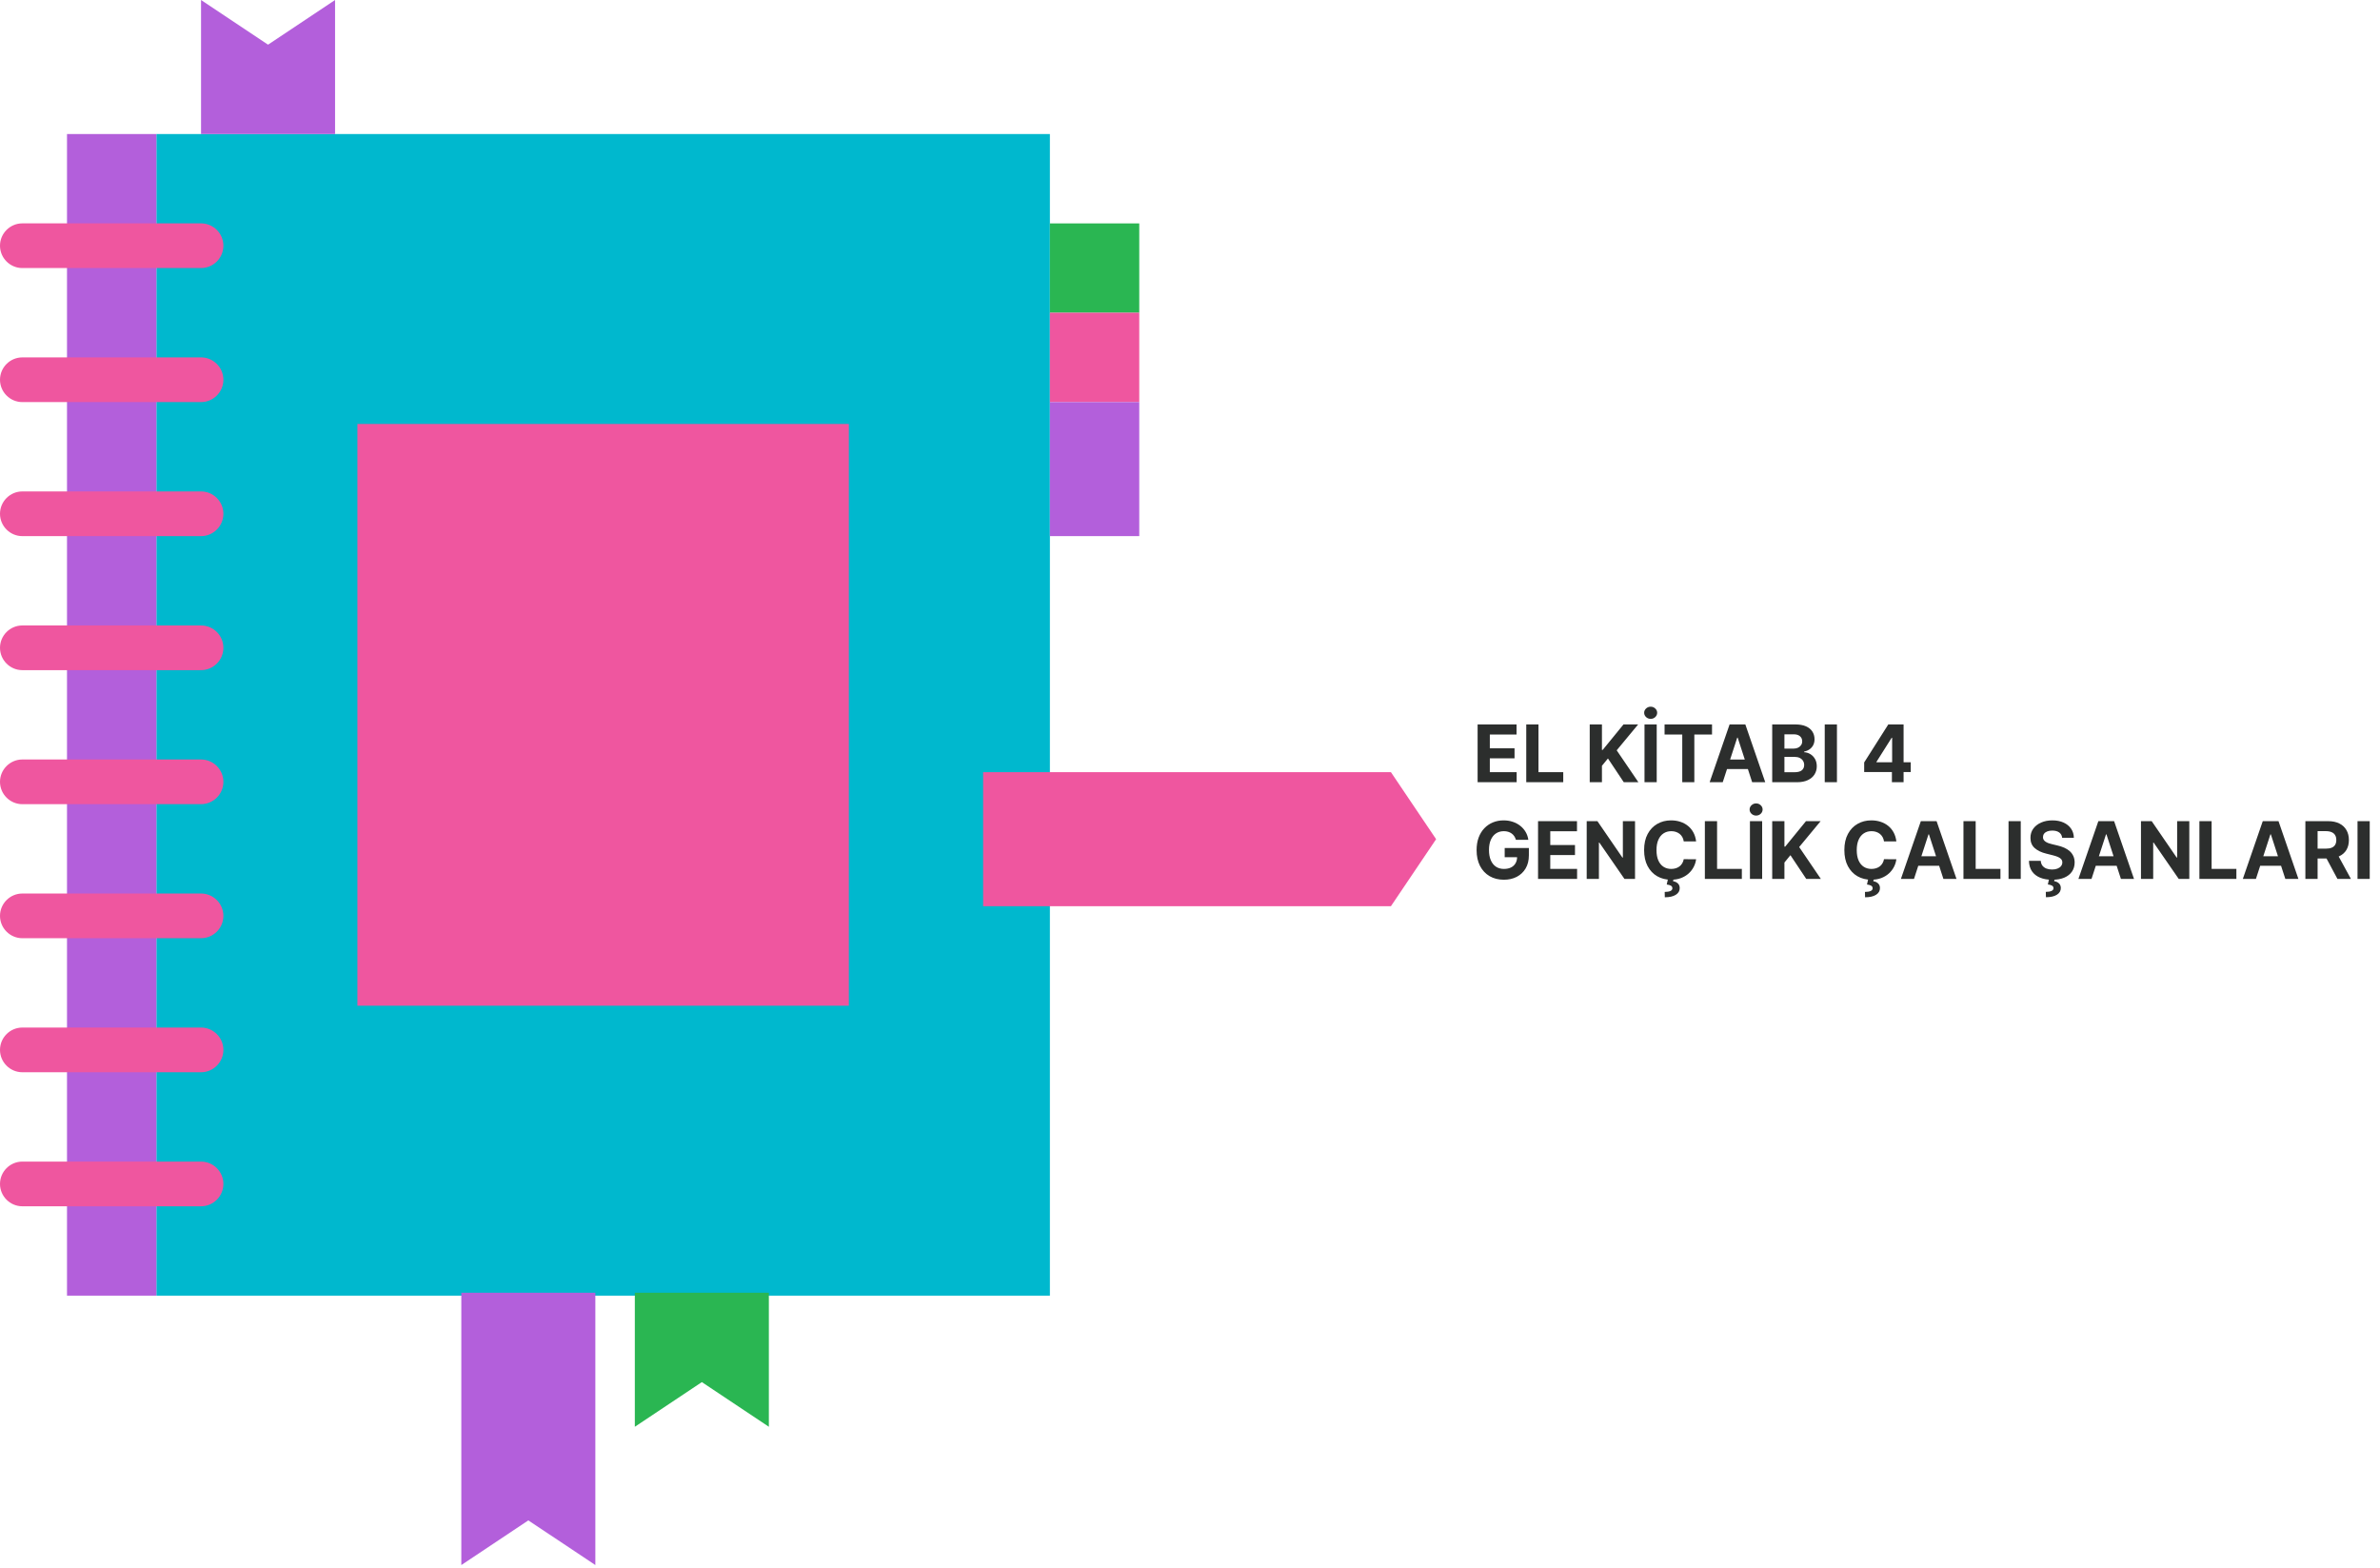
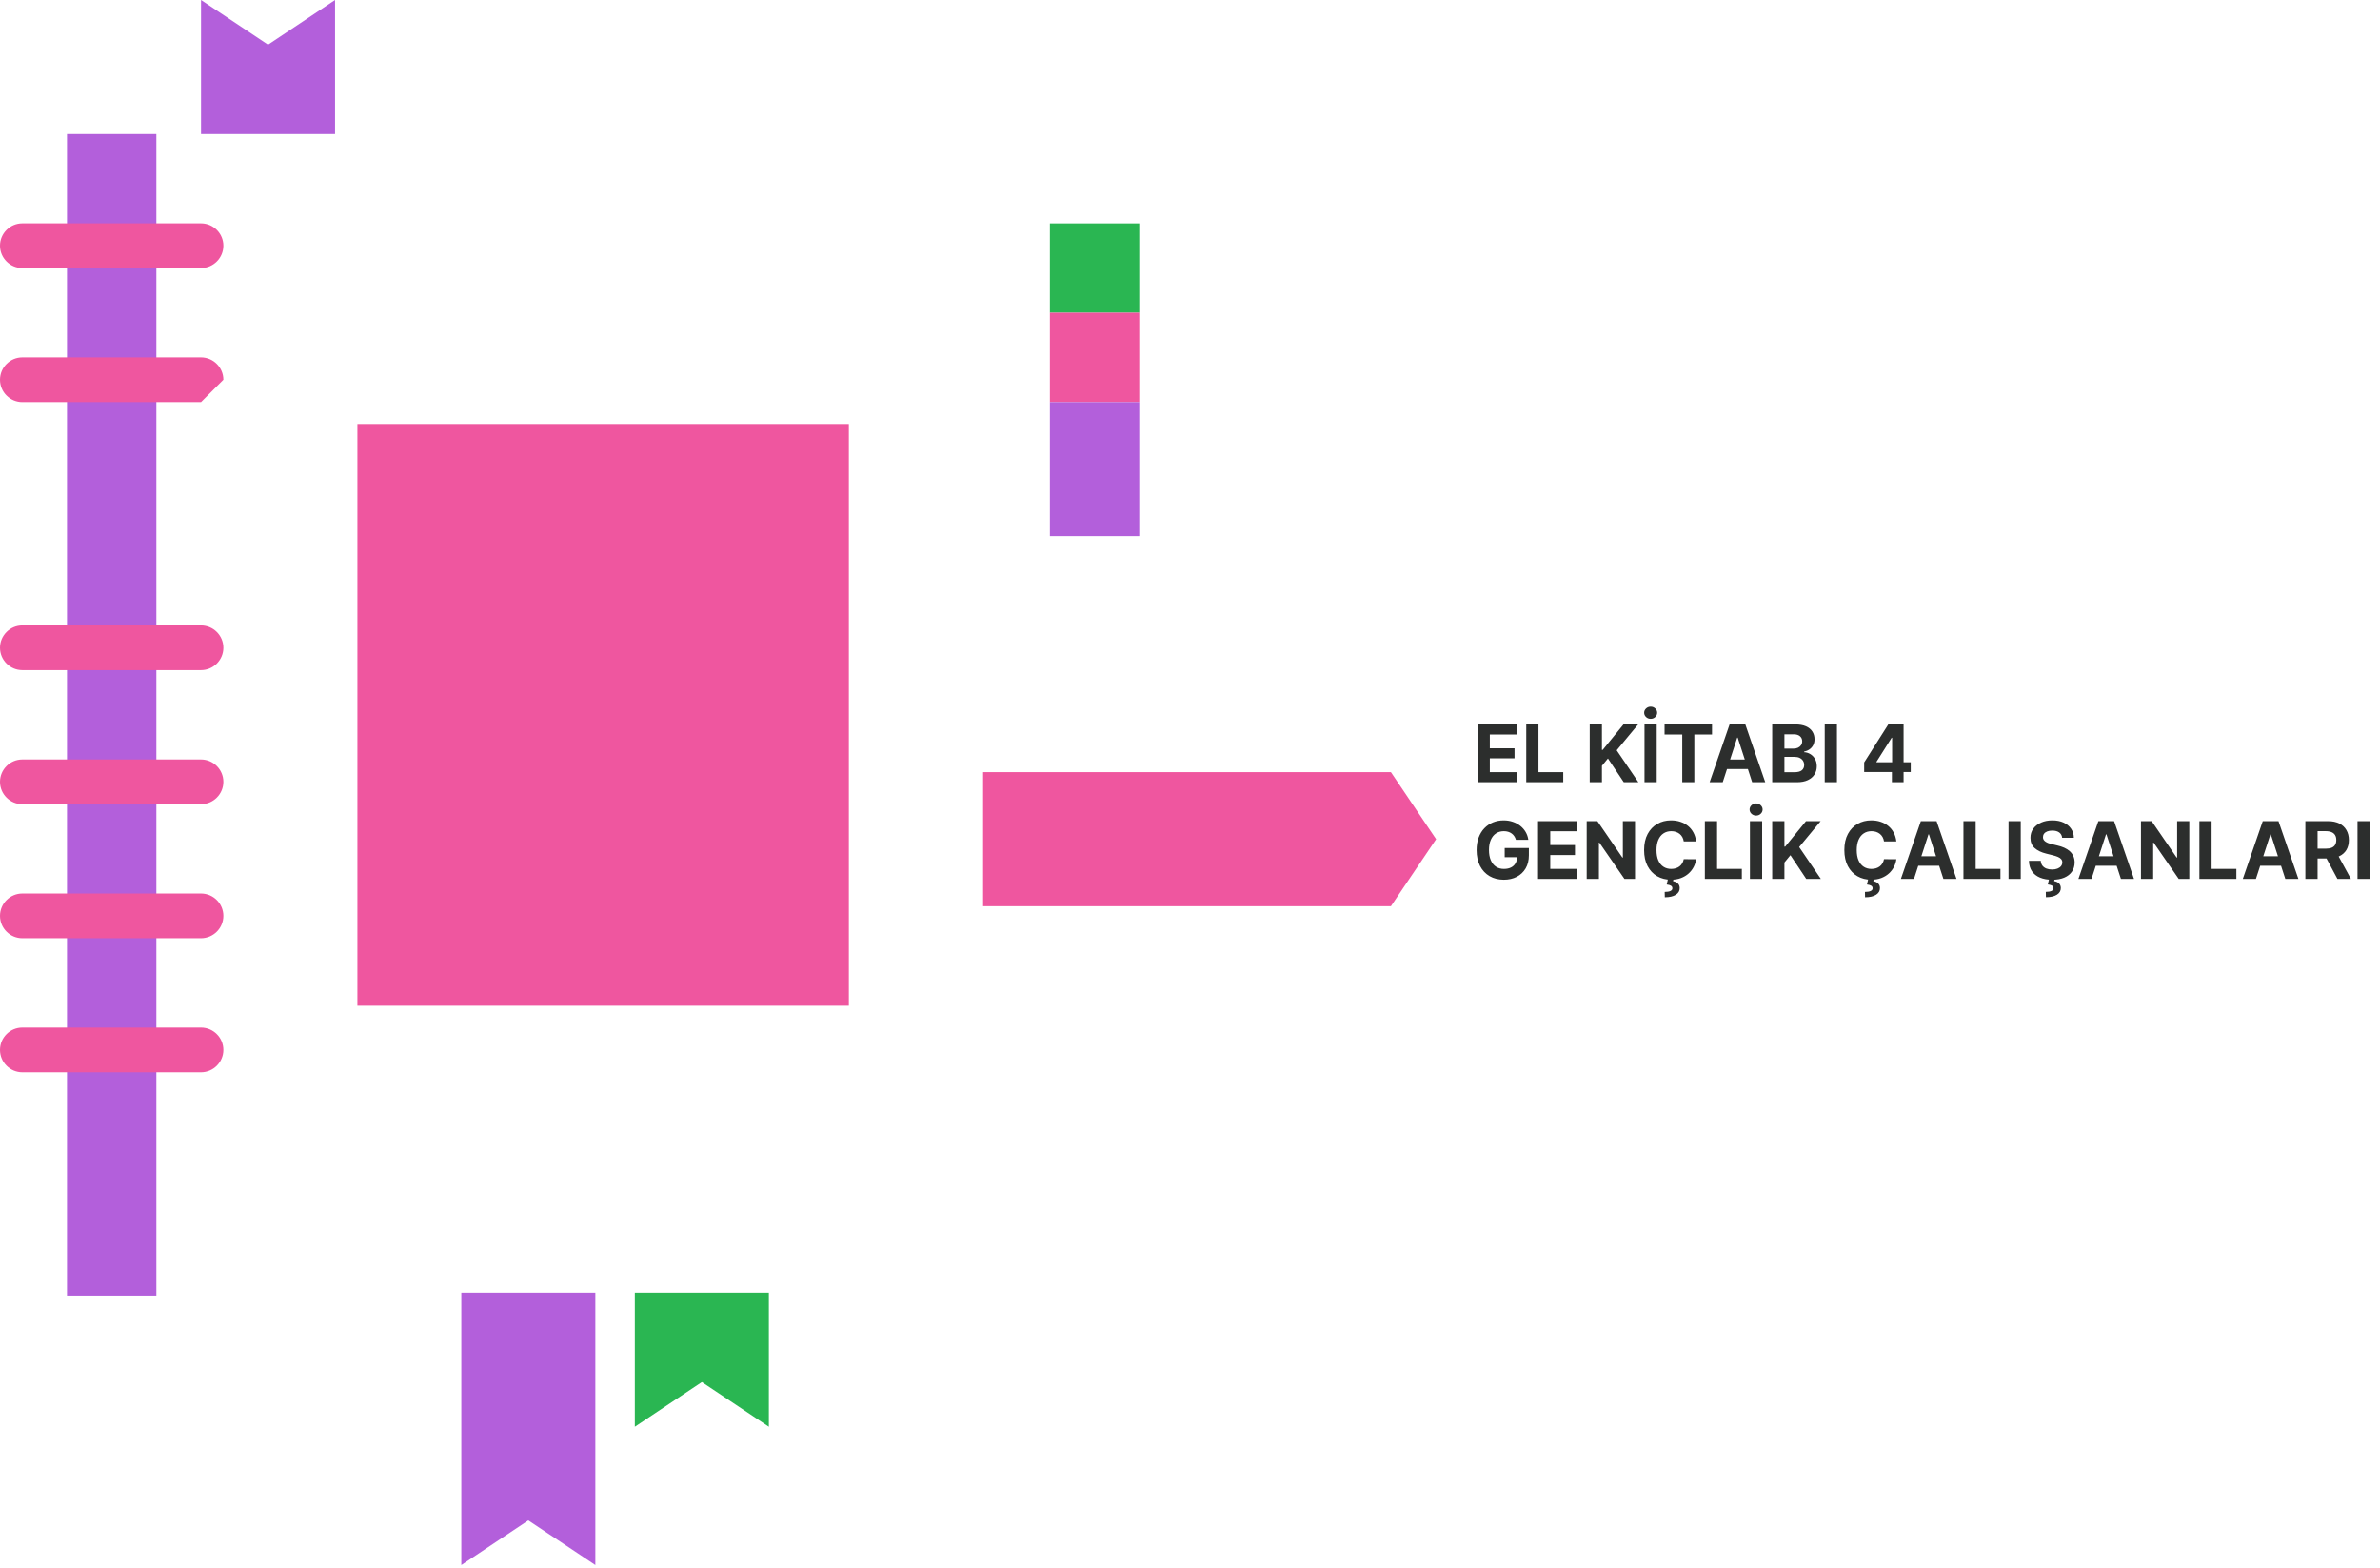
<svg xmlns="http://www.w3.org/2000/svg" width="689" height="454" viewBox="0 0 689 454" fill="none">
  <g id="handbook">
    <g id="flat">
-       <path id="Vector" d="M45.27 38.801H303.94V375.071H45.27V38.801Z" fill="#00B8CE" />
      <path id="Vector_2" d="M303.941 64.672H329.811V90.542H303.941V64.672Z" fill="#2AB652" />
      <path id="Vector_3" d="M303.941 90.531H329.811V116.401H303.941V90.531Z" fill="#EF569F" />
      <path id="Vector_4" d="M303.941 116.398H329.811V155.198H303.941V116.398Z" fill="#B35FDB" />
      <path id="Vector_5" d="M19.398 38.801H45.268V375.071H19.398V38.801Z" fill="#B35FDB" />
      <path id="Vector_6" d="M58.2 77.6H6.47C2.91 77.6 0 74.69 0 71.13C0 67.57 2.91 64.66 6.47 64.66H58.2C61.76 64.66 64.67 67.57 64.67 71.13C64.67 74.69 61.76 77.6 58.2 77.6Z" fill="#EF569F" />
-       <path id="Vector_7" d="M58.2 116.401H6.47C2.91 116.401 0 113.491 0 109.931C0 106.371 2.91 103.461 6.47 103.461H58.2C61.76 103.461 64.67 106.371 64.67 109.931C64.67 113.491 61.76 116.401 58.2 116.401Z" fill="#EF569F" />
-       <path id="Vector_8" d="M58.2 155.202H6.47C2.91 155.202 0 152.292 0 148.732C0 145.172 2.91 142.262 6.47 142.262H58.2C61.76 142.262 64.67 145.172 64.67 148.732C64.67 152.292 61.76 155.202 58.2 155.202Z" fill="#EF569F" />
+       <path id="Vector_7" d="M58.2 116.401H6.47C2.91 116.401 0 113.491 0 109.931C0 106.371 2.91 103.461 6.47 103.461H58.2C61.76 103.461 64.67 106.371 64.67 109.931Z" fill="#EF569F" />
      <path id="Vector_9" d="M58.2 193.999H6.47C2.91 193.999 0 191.089 0 187.529C0 183.969 2.91 181.059 6.47 181.059H58.2C61.76 181.059 64.67 183.969 64.67 187.529C64.67 191.089 61.76 193.999 58.2 193.999Z" fill="#EF569F" />
      <path id="Vector_10" d="M58.2 232.799H6.47C2.91 232.799 0 229.889 0 226.329C0 222.769 2.91 219.859 6.47 219.859H58.2C61.76 219.859 64.67 222.769 64.67 226.329C64.67 229.889 61.76 232.799 58.2 232.799Z" fill="#EF569F" />
      <path id="Vector_11" d="M58.2 271.6H6.47C2.91 271.6 0 268.69 0 265.13C0 261.57 2.91 258.66 6.47 258.66H58.2C61.76 258.66 64.67 261.57 64.67 265.13C64.67 268.69 61.76 271.6 58.2 271.6Z" fill="#EF569F" />
      <path id="Vector_12" d="M58.2 310.401H6.47C2.91 310.401 0 307.491 0 303.931C0 300.371 2.91 297.461 6.47 297.461H58.2C61.76 297.461 64.67 300.371 64.67 303.931C64.67 307.491 61.76 310.401 58.2 310.401Z" fill="#EF569F" />
-       <path id="Vector_13" d="M58.2 349.202H6.47C2.91 349.202 0 346.292 0 342.732C0 339.172 2.91 336.262 6.47 336.262H58.2C61.76 336.262 64.67 339.172 64.67 342.732C64.67 346.292 61.76 349.202 58.2 349.202Z" fill="#EF569F" />
      <path id="thism" d="M96.999 38.8H58.199V0L77.599 12.93L96.999 0V38.8Z" fill="#B35FDB" />
      <path id="Vector_14" d="M183.781 374.23H222.581V413.03L203.181 400.1L183.781 413.03V374.23Z" fill="#2AB652" />
      <path id="Vector_15" d="M284.609 262.331V223.531H402.669L415.749 242.931L402.669 262.331H284.609Z" fill="#EF569F" />
      <path id="Vector_16" d="M133.551 374.23H172.351V453.06L152.951 440.13L133.551 453.06V374.23Z" fill="#B35FDB" />
      <path id="Vector_17" d="M103.469 122.73H245.739V291.14H103.469V122.73Z" fill="#EF569F" />
    </g>
    <g id="Group">
      <path id="EL KIÌTABI 4 â¨GENÃLIÌK ÃALIÅANLARI" d="M427.762 226.441V209.714H439.034V212.63H431.299V216.616H438.454V219.532H431.299V223.526H439.066V226.441H427.762ZM441.845 226.441V209.714H445.382V223.526H452.553V226.441H441.845ZM460.218 226.441V209.714H463.755V217.089H463.976L469.995 209.714H474.234L468.027 217.204L474.308 226.441H470.077L465.495 219.564L463.755 221.688V226.441H460.218ZM479.612 209.714V226.441H476.076V209.714H479.612ZM477.865 208.097C477.347 208.097 476.904 207.925 476.533 207.582C476.163 207.234 475.978 206.817 475.978 206.333C475.978 205.854 476.163 205.442 476.533 205.099C476.904 204.751 477.345 204.577 477.856 204.577C478.379 204.577 478.823 204.751 479.188 205.099C479.558 205.442 479.743 205.854 479.743 206.333C479.743 206.817 479.558 207.234 479.188 207.582C478.823 207.925 478.382 208.097 477.865 208.097ZM481.885 212.63V209.714H495.623V212.63H490.502V226.441H487.006V212.63H481.885ZM498.725 226.441H494.935L500.709 209.714H505.267L511.033 226.441H507.244L503.054 213.537H502.923L498.725 226.441ZM498.488 219.866H507.44V222.627H498.488V219.866ZM513.047 226.441V209.714H519.744C520.975 209.714 522.001 209.897 522.823 210.261C523.645 210.626 524.263 211.133 524.677 211.781C525.091 212.423 525.298 213.164 525.298 214.002C525.298 214.656 525.167 215.23 524.906 215.725C524.645 216.216 524.285 216.618 523.828 216.934C523.376 217.245 522.859 217.465 522.276 217.596V217.759C522.913 217.786 523.509 217.966 524.065 218.298C524.626 218.63 525.08 219.096 525.429 219.695C525.777 220.288 525.951 220.996 525.951 221.819C525.951 222.706 525.731 223.498 525.29 224.195C524.854 224.887 524.209 225.434 523.354 225.837C522.499 226.24 521.446 226.441 520.193 226.441H513.047ZM516.583 223.55H519.466C520.452 223.55 521.171 223.362 521.623 222.987C522.075 222.605 522.301 222.099 522.301 221.467C522.301 221.004 522.189 220.596 521.966 220.242C521.742 219.888 521.424 219.611 521.01 219.409C520.602 219.208 520.114 219.107 519.548 219.107H516.583V223.55ZM516.583 216.714H519.205C519.69 216.714 520.12 216.629 520.495 216.461C520.877 216.286 521.176 216.041 521.394 215.725C521.617 215.41 521.729 215.031 521.729 214.59C521.729 213.986 521.514 213.498 521.084 213.128C520.659 212.758 520.054 212.573 519.27 212.573H516.583V216.714ZM531.789 209.714V226.441H528.253V209.714H531.789ZM539.671 223.501V220.716L546.654 209.714H549.056V213.569H547.634L543.232 220.536V220.667H553.156V223.501H539.671ZM547.7 226.441V222.652L547.765 221.418V209.714H551.081V226.441H547.7ZM438.854 243.121C438.74 242.724 438.579 242.372 438.372 242.067C438.165 241.757 437.912 241.496 437.613 241.283C437.319 241.066 436.981 240.9 436.6 240.785C436.224 240.671 435.808 240.614 435.35 240.614C434.495 240.614 433.744 240.826 433.096 241.251C432.453 241.675 431.952 242.293 431.593 243.105C431.234 243.911 431.054 244.896 431.054 246.061C431.054 247.227 431.231 248.218 431.585 249.034C431.939 249.851 432.44 250.475 433.088 250.905C433.736 251.33 434.501 251.542 435.383 251.542C436.183 251.542 436.867 251.4 437.433 251.117C438.005 250.829 438.44 250.423 438.74 249.9C439.045 249.377 439.197 248.759 439.197 248.046L439.916 248.152H435.603V245.49H442.603V247.597C442.603 249.067 442.293 250.33 441.672 251.387C441.051 252.438 440.196 253.249 439.107 253.821C438.018 254.387 436.771 254.67 435.366 254.67C433.798 254.67 432.421 254.324 431.234 253.633C430.047 252.936 429.121 251.948 428.457 250.668C427.798 249.383 427.468 247.858 427.468 246.094C427.468 244.738 427.664 243.529 428.056 242.468C428.454 241.4 429.009 240.497 429.723 239.756C430.436 239.016 431.266 238.452 432.214 238.065C433.161 237.679 434.188 237.485 435.293 237.485C436.24 237.485 437.123 237.624 437.939 237.902C438.756 238.174 439.48 238.561 440.112 239.062C440.749 239.563 441.269 240.159 441.672 240.85C442.075 241.537 442.333 242.293 442.448 243.121H438.854ZM445.259 254.441V237.714H456.531V240.63H448.796V244.616H455.951V247.532H448.796V251.526H456.563V254.441H445.259ZM473.334 237.714V254.441H470.279L463.002 243.913H462.879V254.441H459.343V237.714H462.446L469.666 248.234H469.813V237.714H473.334ZM491.014 243.57H487.437C487.372 243.107 487.238 242.696 487.037 242.337C486.835 241.972 486.577 241.662 486.261 241.406C485.945 241.15 485.58 240.954 485.166 240.818C484.758 240.682 484.314 240.614 483.835 240.614C482.969 240.614 482.215 240.829 481.573 241.259C480.93 241.684 480.432 242.304 480.078 243.121C479.724 243.932 479.547 244.918 479.547 246.078C479.547 247.27 479.724 248.272 480.078 249.083C480.437 249.895 480.938 250.507 481.581 250.921C482.223 251.335 482.967 251.542 483.811 251.542C484.284 251.542 484.723 251.479 485.126 251.354C485.534 251.229 485.896 251.046 486.212 250.807C486.528 250.562 486.789 250.265 486.996 249.917C487.208 249.568 487.355 249.171 487.437 248.724L491.014 248.74C490.922 249.508 490.69 250.249 490.32 250.962C489.955 251.67 489.463 252.304 488.842 252.865C488.227 253.42 487.492 253.862 486.637 254.188C485.787 254.509 484.826 254.67 483.753 254.67C482.262 254.67 480.927 254.333 479.751 253.657C478.581 252.982 477.655 252.005 476.974 250.725C476.299 249.446 475.962 247.896 475.962 246.078C475.962 244.254 476.305 242.702 476.991 241.422C477.677 240.143 478.608 239.168 479.784 238.498C480.96 237.823 482.283 237.485 483.753 237.485C484.723 237.485 485.621 237.622 486.449 237.894C487.282 238.166 488.02 238.564 488.662 239.086C489.305 239.604 489.827 240.238 490.23 240.989C490.639 241.741 490.9 242.601 491.014 243.57ZM482.88 254.392H484.48L484.35 255.103C484.911 255.19 485.368 255.4 485.722 255.732C486.081 256.064 486.264 256.516 486.269 257.088C486.275 257.899 485.899 258.544 485.142 259.023C484.385 259.508 483.323 259.75 481.957 259.75L481.924 258.199C482.61 258.199 483.146 258.114 483.533 257.945C483.925 257.782 484.129 257.526 484.146 257.178C484.156 256.845 484.028 256.592 483.762 256.418C483.495 256.244 483.078 256.121 482.512 256.05L482.88 254.392ZM493.551 254.441V237.714H497.087V251.526H504.258V254.441H493.551ZM510.137 237.714V254.441H506.6V237.714H510.137ZM508.389 236.097C507.872 236.097 507.428 235.925 507.058 235.582C506.687 235.234 506.502 234.817 506.502 234.333C506.502 233.854 506.687 233.442 507.058 233.099C507.428 232.751 507.869 232.577 508.381 232.577C508.904 232.577 509.347 232.751 509.712 233.099C510.082 233.442 510.268 233.854 510.268 234.333C510.268 234.817 510.082 235.234 509.712 235.582C509.347 235.925 508.906 236.097 508.389 236.097ZM513.047 254.441V237.714H516.583V245.089H516.804L522.823 237.714H527.062L520.855 245.204L527.136 254.441H522.905L518.323 247.564L516.583 249.688V254.441H513.047ZM548.986 243.57H545.409C545.343 243.107 545.21 242.696 545.009 242.337C544.807 241.972 544.548 241.662 544.233 241.406C543.917 241.15 543.552 240.954 543.138 240.818C542.73 240.682 542.286 240.614 541.807 240.614C540.941 240.614 540.187 240.829 539.544 241.259C538.902 241.684 538.404 242.304 538.05 243.121C537.696 243.932 537.519 244.918 537.519 246.078C537.519 247.27 537.696 248.272 538.05 249.083C538.409 249.895 538.91 250.507 539.553 250.921C540.195 251.335 540.938 251.542 541.782 251.542C542.256 251.542 542.694 251.479 543.097 251.354C543.506 251.229 543.868 251.046 544.184 250.807C544.499 250.562 544.761 250.265 544.968 249.917C545.18 249.568 545.327 249.171 545.409 248.724L548.986 248.74C548.894 249.508 548.662 250.249 548.292 250.962C547.927 251.67 547.434 252.304 546.814 252.865C546.198 253.42 545.463 253.862 544.608 254.188C543.759 254.509 542.798 254.67 541.725 254.67C540.233 254.67 538.899 254.333 537.723 253.657C536.552 252.982 535.627 252.005 534.946 250.725C534.271 249.446 533.933 247.896 533.933 246.078C533.933 244.254 534.276 242.702 534.962 241.422C535.648 240.143 536.58 239.168 537.756 238.498C538.932 237.823 540.255 237.485 541.725 237.485C542.694 237.485 543.593 237.622 544.42 237.894C545.254 238.166 545.991 238.564 546.634 239.086C547.276 239.604 547.799 240.238 548.202 240.989C548.61 241.741 548.872 242.601 548.986 243.57ZM540.851 254.392H542.452L542.321 255.103C542.882 255.19 543.34 255.4 543.694 255.732C544.053 256.064 544.235 256.516 544.241 257.088C544.246 257.899 543.871 258.544 543.114 259.023C542.357 259.508 541.295 259.75 539.928 259.75L539.896 258.199C540.582 258.199 541.118 258.114 541.505 257.945C541.897 257.782 542.101 257.526 542.117 257.178C542.128 256.845 542 256.592 541.733 256.418C541.467 256.244 541.05 256.121 540.484 256.05L540.851 254.392ZM554.091 254.441H550.301L556.076 237.714H560.633L566.4 254.441H562.61L558.42 241.537H558.289L554.091 254.441ZM553.854 247.866H562.806V250.627H553.854V247.866ZM568.413 254.441V237.714H571.949V251.526H579.121V254.441H568.413ZM584.999 237.714V254.441H581.463V237.714H584.999ZM596.983 242.525C596.918 241.866 596.637 241.354 596.142 240.989C595.646 240.625 594.974 240.442 594.124 240.442C593.547 240.442 593.06 240.524 592.662 240.687C592.265 240.845 591.96 241.066 591.748 241.349C591.541 241.632 591.437 241.953 591.437 242.312C591.426 242.612 591.489 242.873 591.625 243.097C591.767 243.32 591.96 243.513 592.205 243.676C592.45 243.834 592.733 243.973 593.055 244.093C593.376 244.207 593.719 244.305 594.084 244.387L595.586 244.746C596.316 244.91 596.986 245.128 597.596 245.4C598.206 245.672 598.734 246.007 599.18 246.404C599.627 246.802 599.972 247.27 600.218 247.809C600.468 248.348 600.596 248.966 600.601 249.663C600.596 250.687 600.335 251.575 599.817 252.326C599.305 253.072 598.565 253.652 597.596 254.066C596.632 254.474 595.469 254.678 594.108 254.678C592.758 254.678 591.582 254.471 590.58 254.058C589.583 253.644 588.805 253.031 588.244 252.22C587.688 251.403 587.397 250.393 587.37 249.19H590.792C590.83 249.75 590.991 250.219 591.274 250.594C591.563 250.965 591.946 251.245 592.426 251.436C592.91 251.621 593.457 251.713 594.067 251.713C594.666 251.713 595.186 251.626 595.627 251.452C596.074 251.278 596.42 251.036 596.665 250.725C596.91 250.415 597.032 250.058 597.032 249.655C597.032 249.279 596.921 248.964 596.697 248.708C596.479 248.452 596.158 248.234 595.733 248.054C595.314 247.875 594.8 247.711 594.19 247.564L592.368 247.107C590.958 246.764 589.845 246.228 589.028 245.498C588.211 244.768 587.805 243.785 587.811 242.549C587.805 241.537 588.075 240.652 588.619 239.895C589.169 239.138 589.924 238.547 590.882 238.123C591.84 237.698 592.929 237.485 594.149 237.485C595.39 237.485 596.474 237.698 597.4 238.123C598.331 238.547 599.055 239.138 599.572 239.895C600.09 240.652 600.356 241.528 600.373 242.525H596.983ZM593.21 254.376H594.811L594.68 255.087C595.241 255.174 595.698 255.383 596.052 255.716C596.411 256.048 596.594 256.5 596.599 257.071C596.605 257.883 596.229 258.528 595.472 259.007C594.715 259.492 593.653 259.734 592.287 259.734L592.254 258.182C592.94 258.182 593.477 258.098 593.863 257.929C594.255 257.766 594.459 257.51 594.476 257.161C594.487 256.829 594.359 256.576 594.092 256.402C593.825 256.227 593.408 256.105 592.842 256.034L593.21 254.376ZM605.482 254.441H601.692L607.466 237.714H612.024L617.79 254.441H614L609.81 241.537H609.68L605.482 254.441ZM605.245 247.866H614.196V250.627H605.245V247.866ZM633.795 237.714V254.441H630.74L623.463 243.913H623.34V254.441H619.803V237.714H622.907L630.127 248.234H630.274V237.714H633.795ZM636.717 254.441V237.714H640.253V251.526H647.424V254.441H636.717ZM653.076 254.441H649.286L655.061 237.714H659.619L665.385 254.441H661.595L657.405 241.537H657.274L653.076 254.441ZM652.839 247.866H661.791V250.627H652.839V247.866ZM667.398 254.441V237.714H673.998C675.261 237.714 676.339 237.94 677.232 238.392C678.13 238.839 678.814 239.473 679.282 240.295C679.756 241.112 679.993 242.073 679.993 243.178C679.993 244.289 679.753 245.245 679.274 246.045C678.795 246.84 678.1 247.45 677.191 247.875C676.287 248.299 675.193 248.512 673.908 248.512H669.489V245.669H673.336C674.011 245.669 674.572 245.577 675.019 245.392C675.465 245.207 675.797 244.929 676.015 244.559C676.238 244.188 676.35 243.728 676.35 243.178C676.35 242.623 676.238 242.155 676.015 241.773C675.797 241.392 675.462 241.104 675.01 240.908C674.564 240.706 674 240.605 673.32 240.605H670.935V254.441H667.398ZM676.432 246.829L680.589 254.441H676.685L672.617 246.829H676.432ZM686.028 237.714V254.441H682.492V237.714H686.028Z" fill="#2C2E2D" />
    </g>
  </g>
</svg>